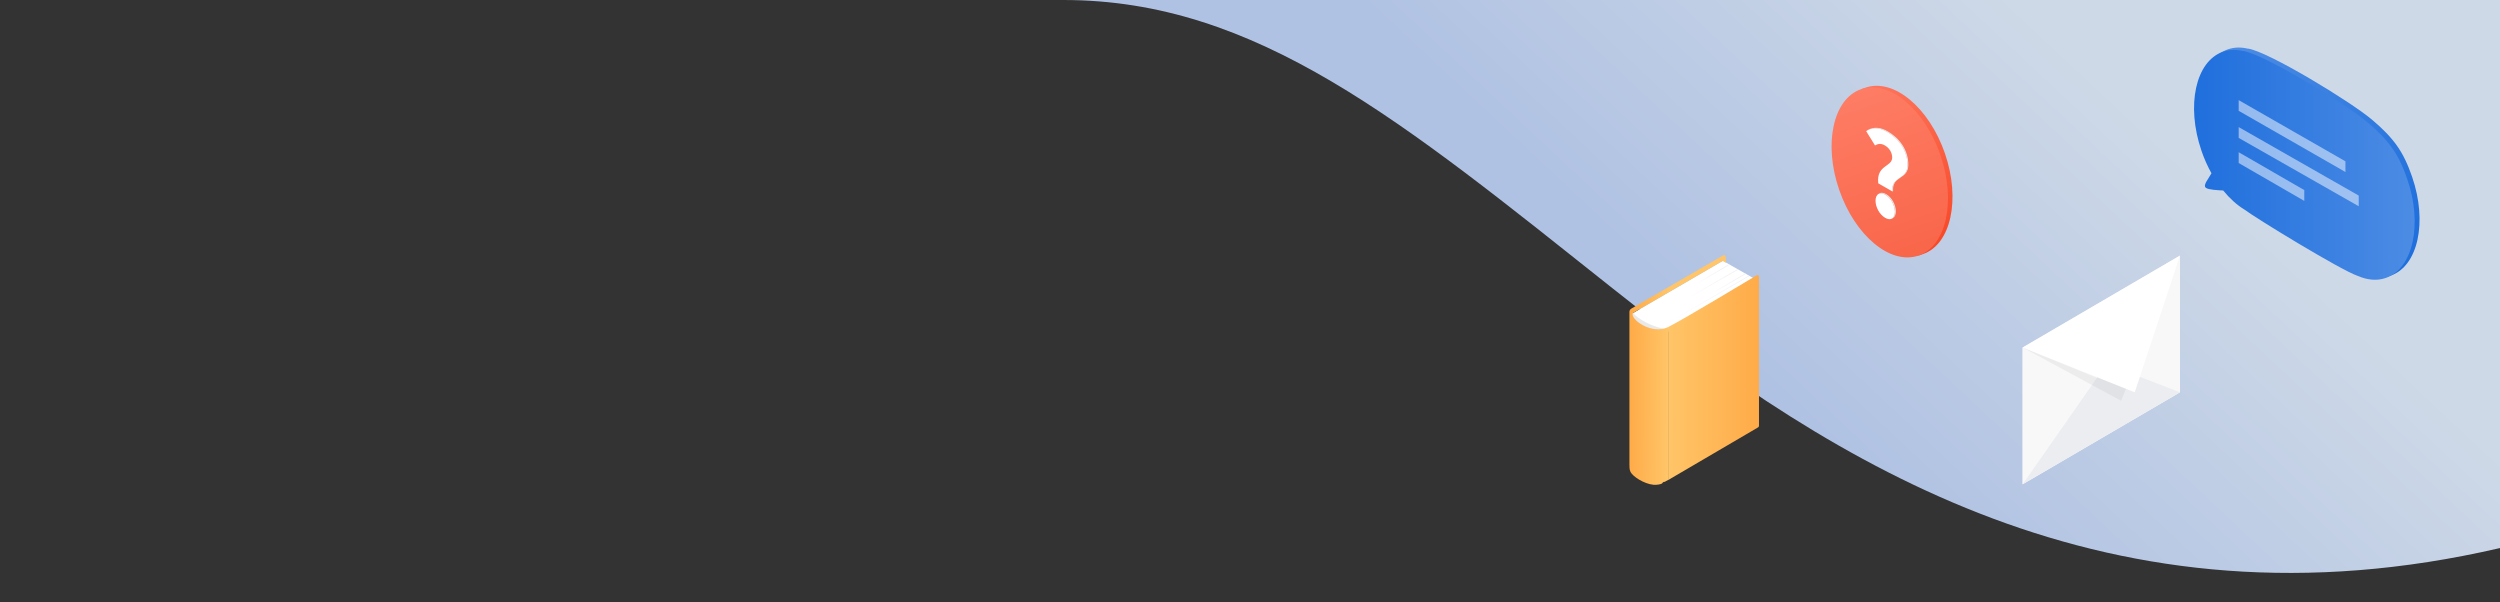
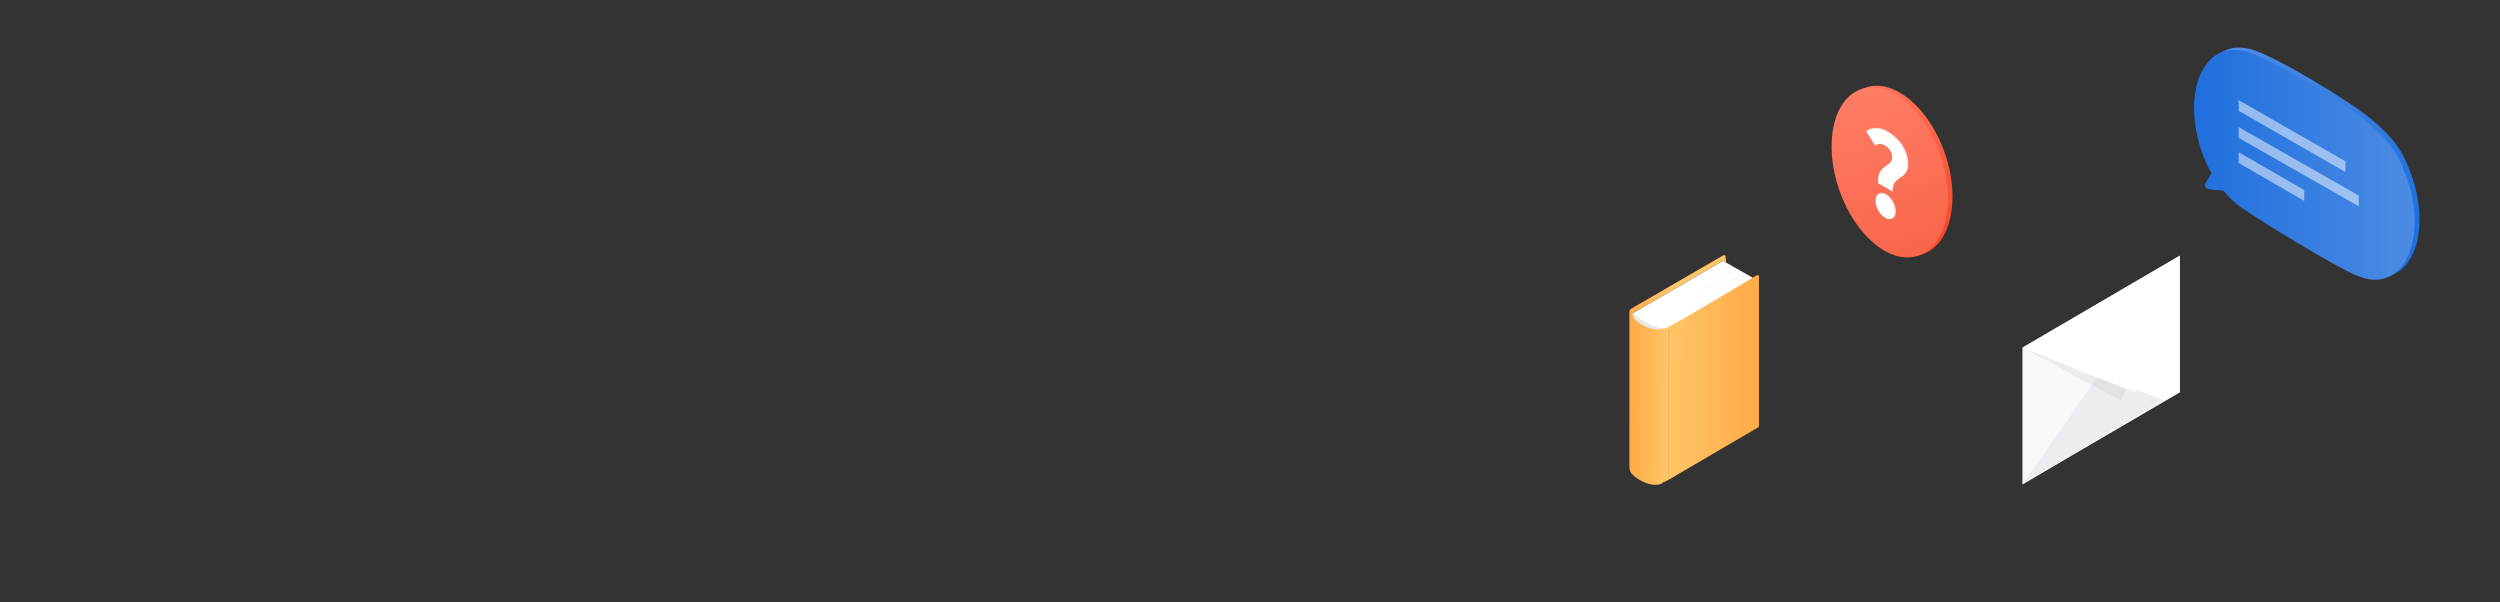
<svg xmlns="http://www.w3.org/2000/svg" version="1.1" id="Layer_1" x="0px" y="0px" viewBox="0 0 1920 462.5" style="enable-background:new 0 0 1920 462.5;" xml:space="preserve">
  <rect x="0" y="0" width="1920" height="462.5" fill="#333333" stroke="none" />
  <style type="text/css">
	.st0{fill:url(#SVGID_1_);}
	.st1{fill:#FFFFFF;}
	.st2{fill:url(#SVGID_2_);}
	.st3{fill:url(#SVGID_3_);}
	.st4{fill:url(#SVGID_4_);}
	.st5{fill:url(#SVGID_5_);}
	.st6{fill:#E9E9E9;}
	.st7{fill:url(#SVGID_6_);}
	.st8{fill:url(#SVGID_7_);}
	.st9{fill:url(#SVGID_8_);}
	.st10{fill:url(#SVGID_9_);}
	.st11{fill:#F8F8F9;}
	.st12{fill:#EBEDF0;}
	.st13{opacity:5.000000e-02;enable-background:new    ;}
	.st14{fill:url(#SVGID_10_);}
	.st15{fill:url(#SVGID_11_);}
	.st16{opacity:0.5;fill:#FFFFFF;enable-background:new    ;}
	.st17{fill:url(#SVGID_12_);}
	.st18{fill:url(#SVGID_13_);}
	.st19{enable-background:new    ;}
	.st20{fill:#EBEBEB;}
</style>
  <linearGradient id="SVGID_1_" gradientUnits="userSpaceOnUse" x1="1557.469" y1="455.577" x2="1319.736" y2="201.687" gradientTransform="matrix(1 0 0 -1 0 464)">
    <stop offset="1.410061e-03" style="stop-color:#CED9E7" />
    <stop offset="0.994" style="stop-color:#B0C2E3" />
  </linearGradient>
-   <path class="st0" d="M1920,420.9c-300.9,69.7-510.5-63.7-681.2-199.2C1076.5,92.8,965.1,0,816.6,0C938.1,0,1920-0.3,1920-0.3V420.9z  " />
  <g>
    <g>
      <polygon class="st1" points="1346.6,213.6 1323.2,200.3 1254.2,240.4 1252.1,241.5 1252.4,257.6 1279.5,253.7   " />
      <linearGradient id="SVGID_2_" gradientUnits="userSpaceOnUse" x1="9258.321" y1="-3165.276" x2="9324.189" y2="-3165.276" gradientTransform="matrix(-0.52 -0.282 -0.282 -0.834 5251.086 194.298)">
        <stop offset="4.573171e-04" style="stop-color:#EFEFEF" />
        <stop offset="0.994" style="stop-color:#FFFFFF" />
      </linearGradient>
      <polygon class="st2" points="1304.6,217.2 1327.8,203.6 1327.5,203.2 1304.3,216.8   " />
      <linearGradient id="SVGID_3_" gradientUnits="userSpaceOnUse" x1="9233.56" y1="-3165.121" x2="9299.429" y2="-3165.121" gradientTransform="matrix(-0.52 -0.282 -0.282 -0.834 5251.086 194.298)">
        <stop offset="4.573171e-04" style="stop-color:#EFEFEF" />
        <stop offset="0.994" style="stop-color:#FFFFFF" />
      </linearGradient>
      <polygon class="st3" points="1317.4,224.1 1340.6,210.4 1340.3,210 1317.1,223.6   " />
      <linearGradient id="SVGID_4_" gradientUnits="userSpaceOnUse" x1="4287.543" y1="-194.083" x2="4337.034" y2="-194.083" gradientTransform="matrix(-0.845 -8.174699e-02 -0.103 -0.945 4938.571 387.062)">
        <stop offset="4.573171e-04" style="stop-color:#EFEFEF" />
        <stop offset="0.994" style="stop-color:#FFFFFF" />
      </linearGradient>
      <polygon class="st4" points="1296.2,229.3 1334.9,207.1 1334.6,206.6 1295.9,228.8   " />
      <linearGradient id="SVGID_5_" gradientUnits="userSpaceOnUse" x1="4278.091" y1="-207.195" x2="4357.27" y2="-207.195" gradientTransform="matrix(-0.845 -8.174699e-02 -0.103 -0.945 4938.571 387.062)">
        <stop offset="4.573171e-04" style="stop-color:#EFEFEF" />
        <stop offset="0.994" style="stop-color:#FFFFFF" />
      </linearGradient>
      <polygon class="st5" points="1281.3,248.1 1343.3,212.1 1343.1,211.7 1281,247.7   " />
    </g>
    <path class="st6" d="M1254.2,240.4c3.5,4.2,13.5,10.2,23.5,12c-5.6,7.5-6.2,7.7-6.2,7.7l-18.7-15.4v-4.8L1254.2,240.4z" />
    <g>
      <linearGradient id="SVGID_6_" gradientUnits="userSpaceOnUse" x1="3540.808" y1="224.528" x2="3540.808" y2="224.528" gradientTransform="matrix(-1 0 0 -1 4792.239 464)">
        <stop offset="0" style="stop-color:#4C8CE4" />
        <stop offset="0.994" style="stop-color:#1F6FDD" />
      </linearGradient>
      <path class="st7" d="M1251.4,239.5L1251.4,239.5L1251.4,239.5L1251.4,239.5z" />
      <linearGradient id="SVGID_7_" gradientUnits="userSpaceOnUse" x1="3540.808" y1="224.528" x2="3540.808" y2="224.528" gradientTransform="matrix(-1 0 0 -1 4792.239 464)">
        <stop offset="0" style="stop-color:#4C8CE4" />
        <stop offset="0.994" style="stop-color:#1F6FDD" />
      </linearGradient>
      <path class="st8" d="M1251.4,239.5L1251.4,239.5L1251.4,239.5L1251.4,239.5z" />
      <linearGradient id="SVGID_8_" gradientUnits="userSpaceOnUse" x1="3511.07" y1="180.047" x2="3540.385" y2="180.316" gradientTransform="matrix(-1 0 0 -1 4792.239 464)">
        <stop offset="4.573171e-04" style="stop-color:#FFC568" />
        <stop offset="0.994" style="stop-color:#FFAB48" />
      </linearGradient>
      <path class="st9" d="M1251.4,239.5L1251.4,239.5v117.3c0,1.9,0,3.7,0.7,5.3c1.6,3.9,10.8,9.6,17.8,10.2c2.5,0.2,5.3-0.3,6.4-0.9    c0.6-0.3,0.7-1.5,2.1-1.3l2.7-1.5V251.2c-12.7,6.3-29.7-6.4-27-10.8l69-40.1l2.5,1.5l-0.3-4.7c0-0.9-1-1.5-1.8-1l-70.6,40.9    C1252,237.5,1251.4,238.4,1251.4,239.5L1251.4,239.5z" />
    </g>
    <linearGradient id="SVGID_9_" gradientUnits="userSpaceOnUse" x1="3441.293" y1="174.048" x2="3511.108" y2="174.048" gradientTransform="matrix(-1 0 0 -1 4792.239 464)">
      <stop offset="5.599976e-03" style="stop-color:#FFAB48" />
      <stop offset="1" style="stop-color:#FFC568" />
    </linearGradient>
    <path class="st10" d="M1349.9,328.4l-68.8,40.3V251.2c11.2-5.5,68.1-39.8,68.1-39.8c0.8-0.4,1.7,0.1,1.7,1v114.3   C1351,327.4,1350.6,328.1,1349.9,328.4z" />
  </g>
  <g>
    <polygon class="st1" points="1674.2,301.3 1553.4,371.9 1553.4,266.9 1674.2,196.3  " />
    <polygon class="st11" points="1553.4,266.9 1616.2,292.7 1553.4,371.9  " />
-     <polygon class="st11" points="1674.2,196.3 1616.2,292.7 1674.2,301.3  " />
-     <path class="st12" d="M1553.4,371.9c0,0,55.4-79.2,58.4-83.7c3-4.4,7.7-7.8,12.8-6c5.1,1.8,49.6,19.1,49.6,19.1L1553.4,371.9z" />
+     <path class="st12" d="M1553.4,371.9c0,0,55.4-79.2,58.4-83.7c5.1,1.8,49.6,19.1,49.6,19.1L1553.4,371.9z" />
    <polygon class="st13" points="1629,307.8 1553.4,266.9 1674.2,196.3  " />
    <polygon class="st1" points="1553.4,266.9 1639.5,301.3 1674.2,196.3  " />
  </g>
  <g>
    <linearGradient id="SVGID_10_" gradientUnits="userSpaceOnUse" x1="1837.969" y1="270.961" x2="1694.432" y2="410.774" gradientTransform="matrix(1 0 0 -1 0 464)">
      <stop offset="5.659299e-03" style="stop-color:#1F6FDD" />
      <stop offset="1" style="stop-color:#4C8CE4" />
    </linearGradient>
    <path class="st14" d="M1852.5,135.8c-6.7-19.5-14.2-29.8-30.7-43.8c-16.5-14-79.7-52.4-95.4-54.7c0,0,0,0,0,0.1   c-5.3-1.3-10.5-1.2-15.4,0.5c-21.1,7.3-28.5,41.3-16.6,76c2.1,6.3,4.8,12.1,7.7,17.4c-1.7,2.7-3.4,5.4-4,6.5   c-0.7,1.4-1.8,3.6-0.2,4.7c2.1,1.5,9.5,1.8,13.2,2c5.1,6.2,10.6,11.2,16.4,14.7l0,0c9.3,7,73.7,46.3,86.7,50.8l0,0   c7.4,3.2,14.7,4.1,21.7,1.7C1857,204.6,1864.5,170.6,1852.5,135.8z" />
    <linearGradient id="SVGID_11_" gradientUnits="userSpaceOnUse" x1="1685.073" y1="337.428" x2="1854.505" y2="337.428" gradientTransform="matrix(1 0 0 -1 0 464)">
      <stop offset="5.659299e-03" style="stop-color:#1F6FDD" />
      <stop offset="1" style="stop-color:#4C8CE4" />
    </linearGradient>
    <path class="st15" d="M1848.8,137.6c-6.7-19.5-14.2-29.8-30.7-43.8s-79.7-52.4-95.4-54.7c0,0,0,0,0,0.1c-5.3-1.3-10.5-1.2-15.4,0.5   c-21.1,7.3-28.5,41.3-16.6,76c2.1,6.3,4.8,12.1,7.7,17.4c-1.7,2.7-3.4,5.4-4,6.5c-0.7,1.4-1.8,3.6-0.2,4.7c2.1,1.5,9.5,1.8,13.2,2   c5.1,6.2,10.6,11.2,16.4,14.7l0,0c9.3,7,73.7,46.3,86.7,50.8l0,0c7.4,3.2,14.7,4.1,21.7,1.7   C1853.3,206.3,1860.7,172.2,1848.8,137.6z" />
    <polygon class="st16" points="1811.5,158.4 1719.3,105.9 1719.3,97.6 1811.5,150.2  " />
    <polygon class="st16" points="1801.3,132.1 1719.3,85.1 1719.3,76.9 1801.3,123.9  " />
    <polygon class="st16" points="1769.7,154.3 1719.3,125.2 1719.3,116.9 1769.7,146  " />
  </g>
  <g>
    <linearGradient id="SVGID_12_" gradientUnits="userSpaceOnUse" x1="-11688.697" y1="2812.383" x2="-11553.478" y2="2812.383" gradientTransform="matrix(0.326 0.946 -0.946 0.326 7898.826 10202.655)">
      <stop offset="1.886433e-03" style="stop-color:#FE765D" />
      <stop offset="0.994" style="stop-color:#F84928" />
    </linearGradient>
    <path class="st17" d="M1473.3,196c-20.8,4-45.8-18-57.3-51.4s-5.4-66.1,13.5-75.8l-0.1-0.3l3.4-1.2c21.5-7.4,48.7,15.2,60.9,50.5   c12.2,35.3,4.6,69.9-16.8,77.3l-3.4,1.2L1473.3,196z" />
    <linearGradient id="SVGID_13_" gradientUnits="userSpaceOnUse" x1="-11688.697" y1="2816.083" x2="-11553.506" y2="2816.083" gradientTransform="matrix(0.326 0.946 -0.946 0.326 7898.826 10202.655)">
      <stop offset="4.573171e-04" style="stop-color:#FE7E66" />
      <stop offset="0.994" style="stop-color:#F9674B" />
    </linearGradient>
    <path class="st18" d="M1473.4,196.3c21.5-7.4,29-42,16.8-77.3c-12.2-35.3-39.4-57.9-60.9-50.5s-29,42-16.8,77.3   C1424.7,181.1,1451.9,203.7,1473.4,196.3z" />
    <g>
      <g class="st19">
        <g>
          <path class="st20" d="M1442.7,148.9l0.7-0.4c1.3-0.8,3.1-0.6,5.2,0.6l-0.7,0.4C1445.8,148.3,1444,148.2,1442.7,148.9z" />
        </g>
        <g>
          <path class="st1" d="M1447.9,149.5c4.3,2.5,7.4,8.2,7.4,13.2s-3.2,7.1-7.5,4.6c-4.3-2.5-7.4-8.2-7.4-13.2      C1440.5,149.1,1443.6,147,1447.9,149.5z" />
        </g>
        <g>
          <path class="st20" d="M1453.8,167.5l-0.7,0.4c1.4-0.8,2.2-2.6,2.2-5.2c0-5-3.1-10.7-7.4-13.2l0.7-0.4c4.3,2.5,7.4,8.2,7.4,13.2      C1456,164.9,1455.2,166.7,1453.8,167.5z" />
        </g>
      </g>
      <g class="st19">
        <g>
          <path class="st1" d="M1453.2,121c0-3.9-2.3-7.4-5.6-9.3c-3.1-1.8-5.3-1.3-7.6,0l-6.8-11c4-2.9,9.5-3.3,16,0.5      c9,5.2,15.8,14.3,15.8,25.6c0,11.8-12.6,8.2-11.7,20.2l-10.8-6.2C1440.9,126.6,1453.2,128.3,1453.2,121z" />
        </g>
        <g>
          <path class="st20" d="M1434.2,100.1l0.7-0.4c3.9-2.2,9-2.3,14.9,1.2c9,5.2,15.8,14.3,15.8,25.6c0,11.8-12.6,8.2-11.7,20.2      l-0.7,0.4c-1-11.9,11.6-8.3,11.7-20.2c0-11.4-6.8-20.4-15.8-25.6C1443.2,97.8,1438.1,97.8,1434.2,100.1z" />
        </g>
      </g>
    </g>
  </g>
</svg>